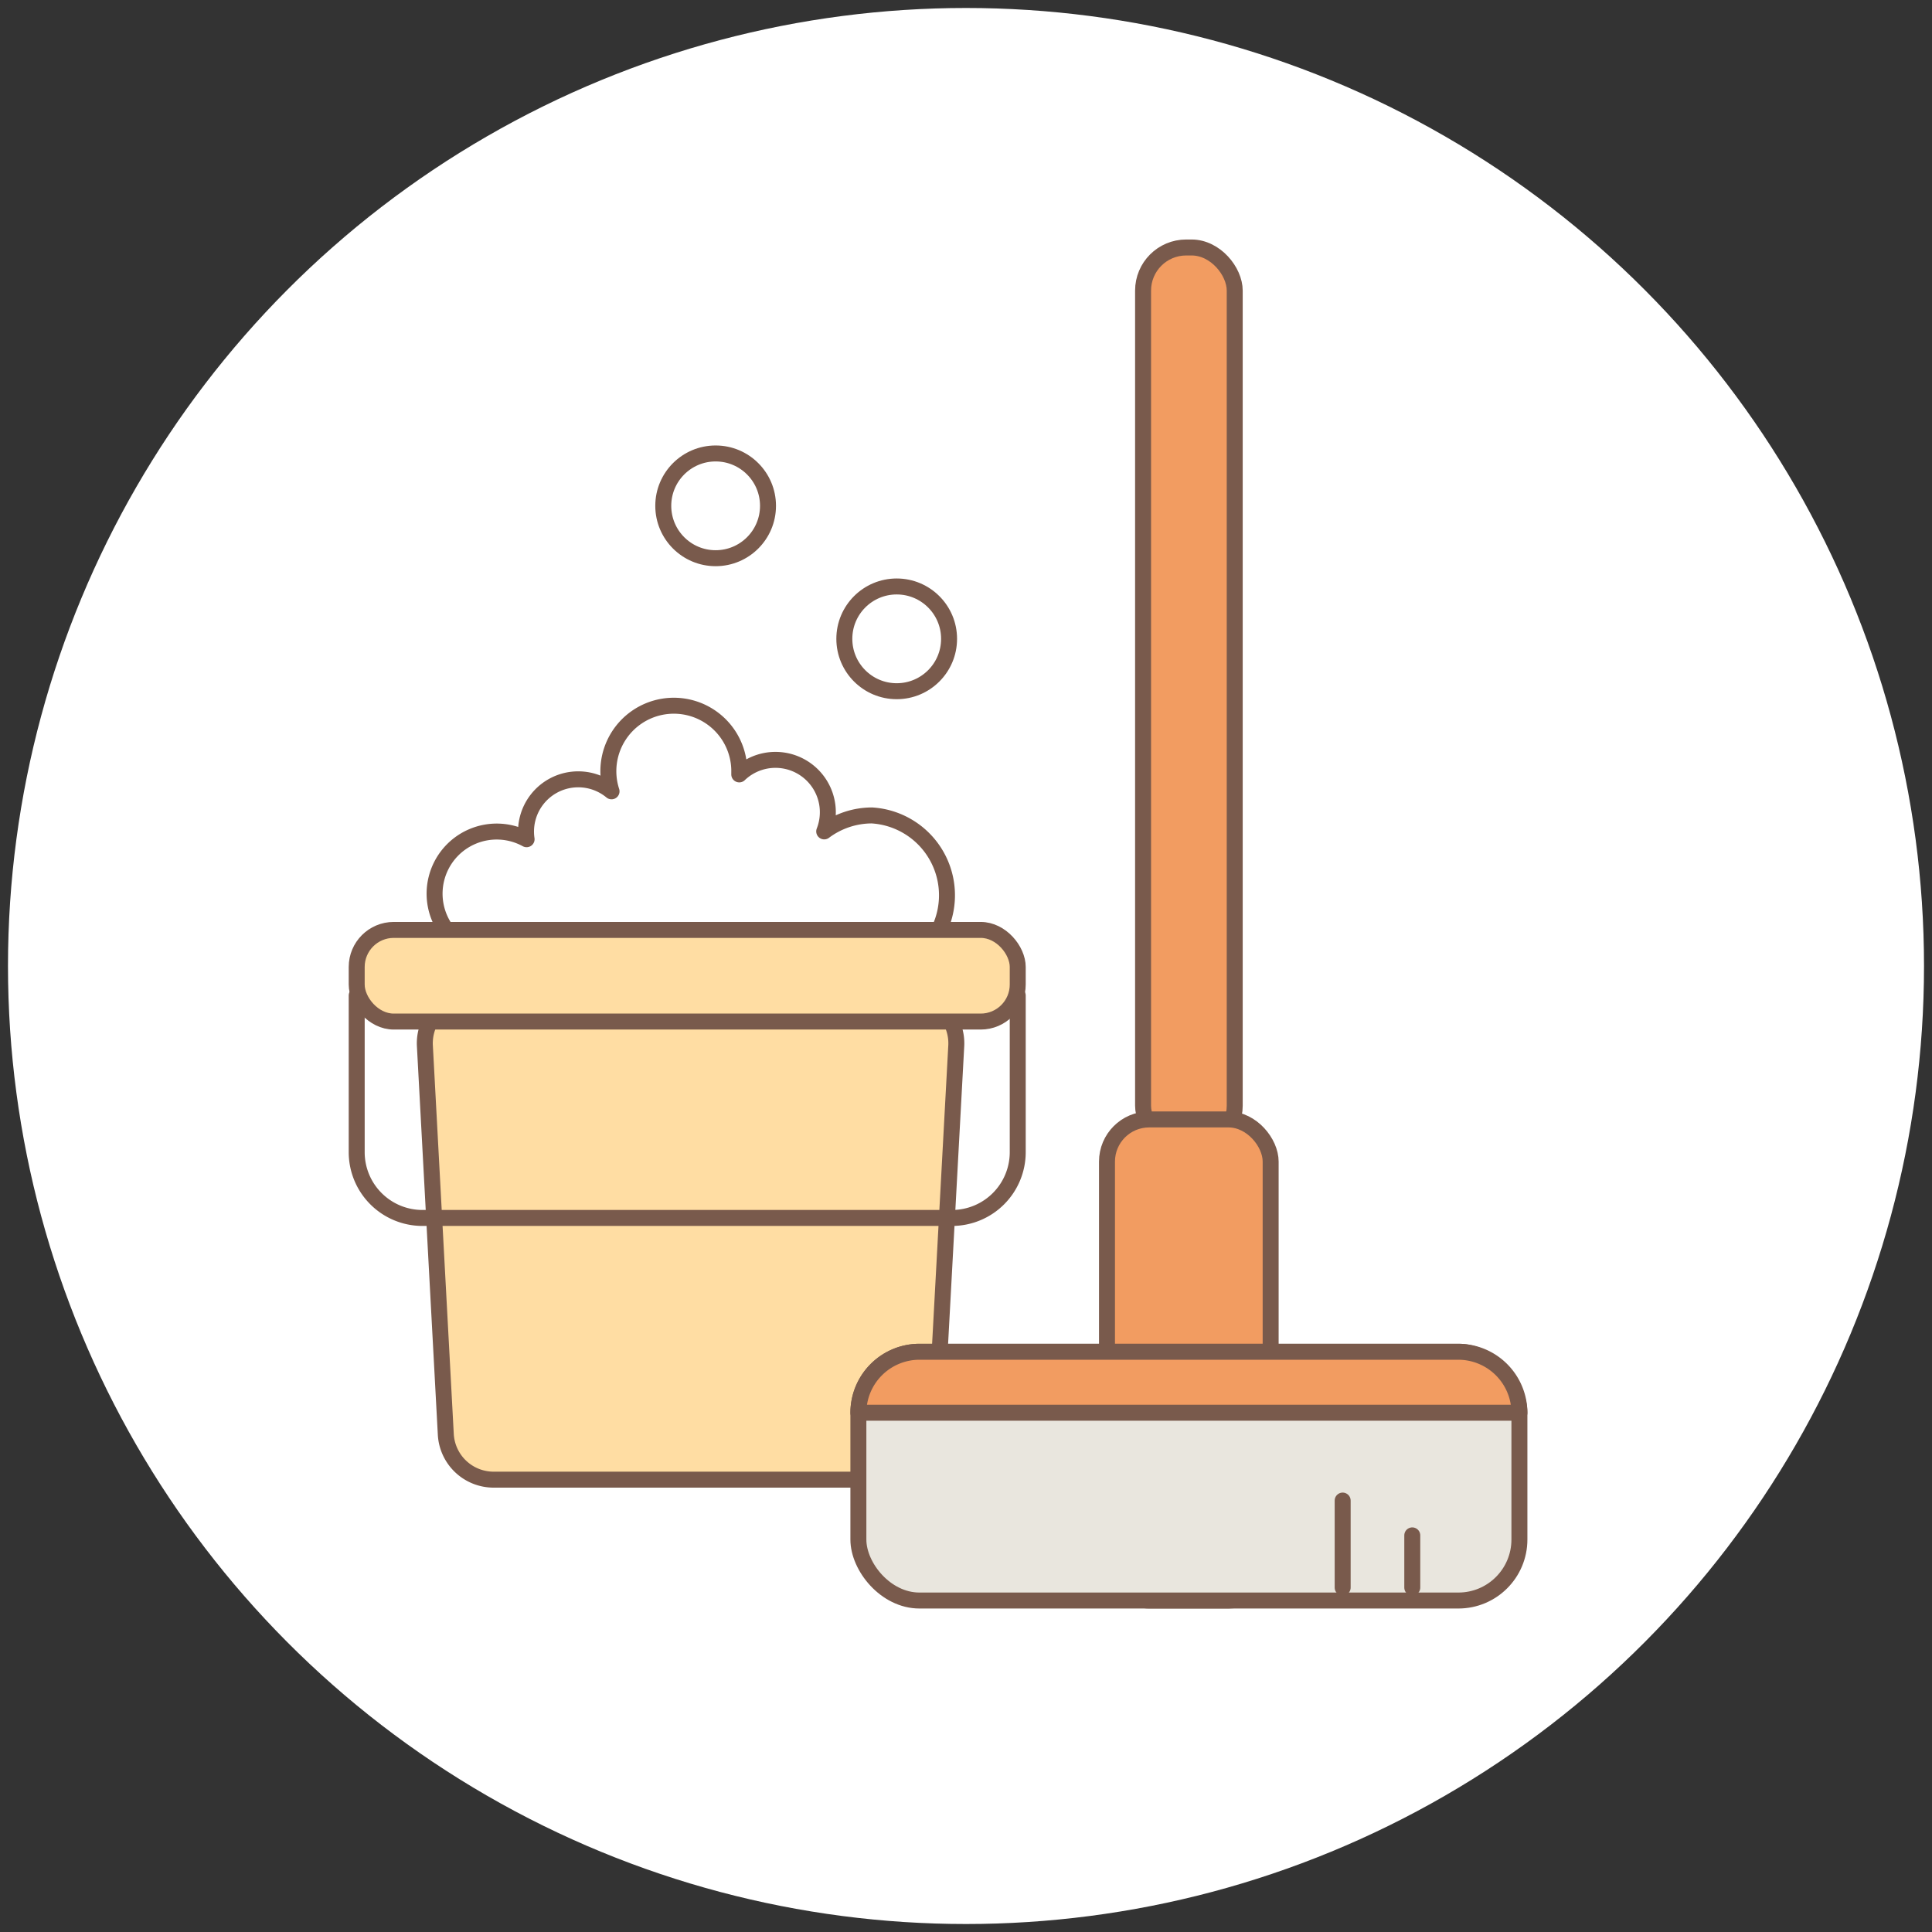
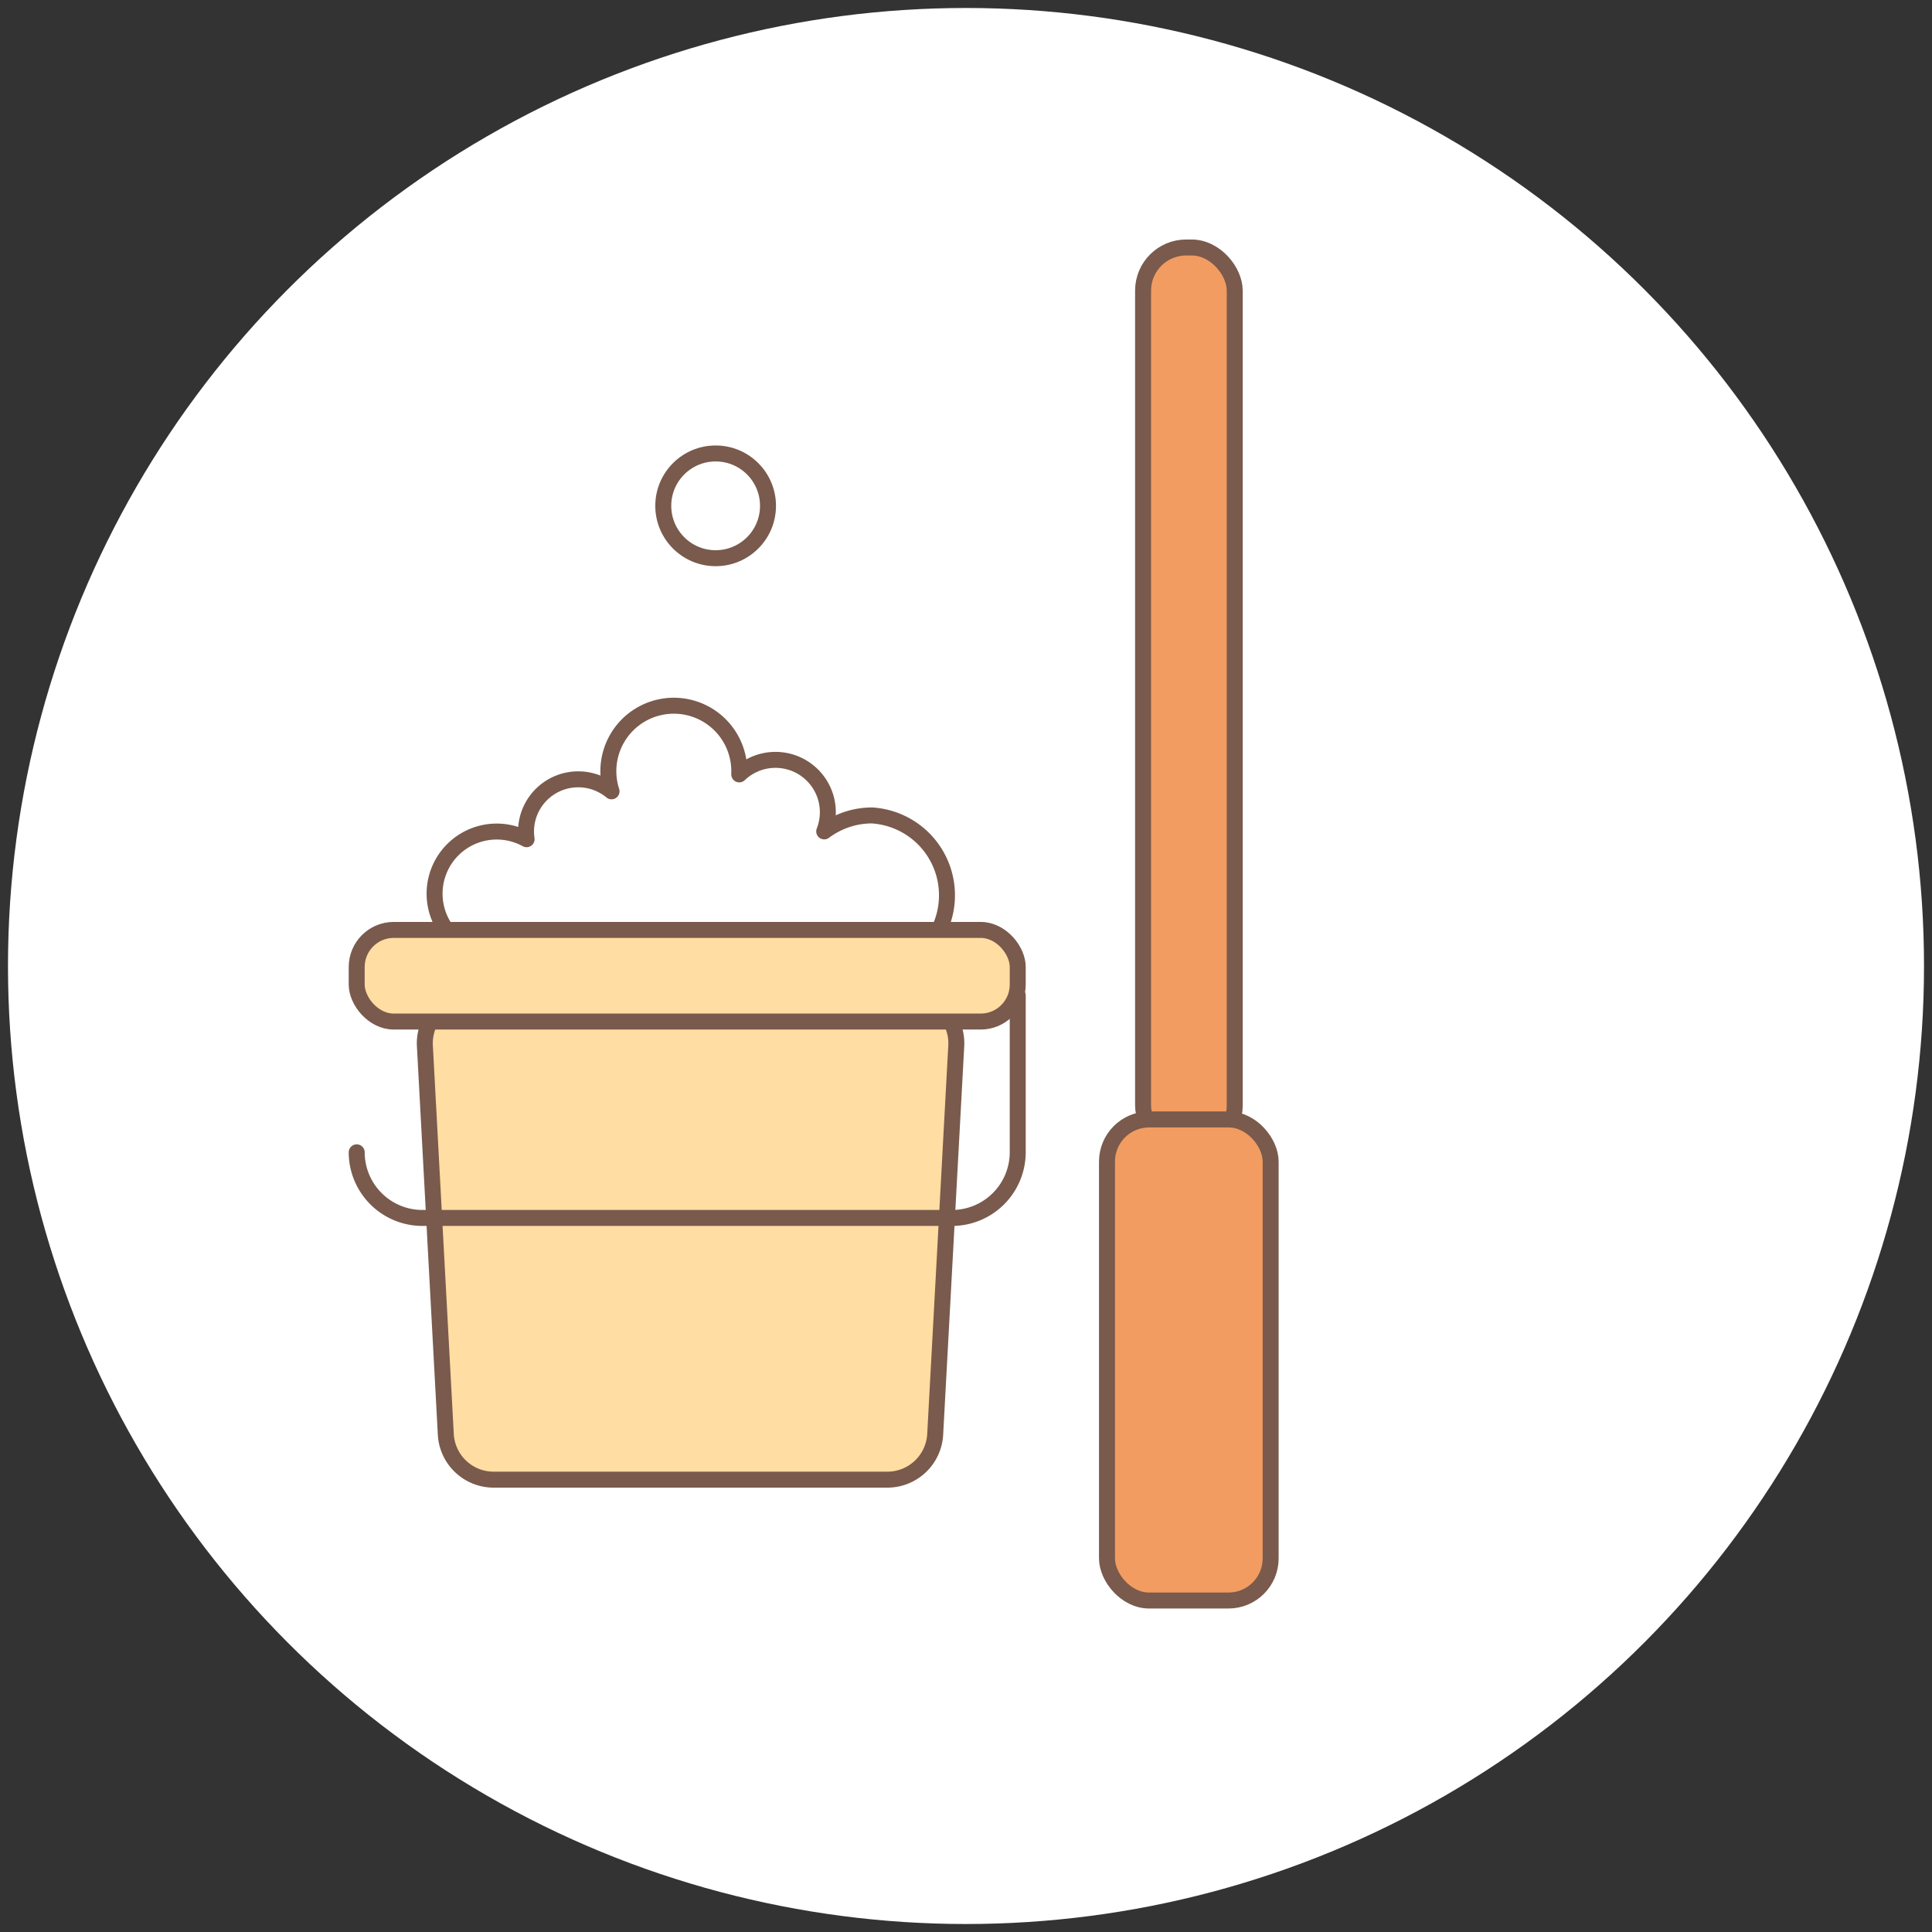
<svg xmlns="http://www.w3.org/2000/svg" id="Слой_1" data-name="Слой 1" viewBox="0 0 121 121">
  <rect x="0" y="0" width="121" height="121" fill="#333333" stroke="none" />
  <defs>
    <style>.cls-1{fill:#fff;}.cls-2{fill:none;}.cls-2,.cls-3,.cls-4,.cls-5{stroke:#795a4c;stroke-linecap:round;stroke-linejoin:round;}.cls-3{fill:#ffdda3;}.cls-4{fill:#f29c61;}.cls-5{fill:#e9e6de;}</style>
  </defs>
  <title>иконки</title>
  <circle class="cls-1" cx="60.5" cy="60.5" r="60" />
  <path class="cls-2" d="M54.62,51.07a5,5,0,0,0-3,1,3.28,3.28,0,0,0-5.32-3.57c0-.1,0-.2,0-.3a4.1,4.1,0,1,0-8,1.36,3.27,3.27,0,0,0-5.32,3,3.89,3.89,0,1,0-1.88,7.3l.32,0-1.14,2.27H54.52L54,61.07a5,5,0,1,0,.6-10Z" />
  <path class="cls-3" d="M55.57,92.67H30.92a3,3,0,0,1-3-2.84L26.61,65.5a3,3,0,0,1,3-3.16H56.89a3,3,0,0,1,3,3.16L58.57,89.84A3,3,0,0,1,55.57,92.67Z" />
  <rect class="cls-3" x="22.34" y="58.24" width="41.4" height="5.74" rx="2.32" ry="2.32" />
-   <path class="cls-2" d="M63.74,62.35v9.82a4.12,4.12,0,0,1-4.11,4.11H26.45a4.12,4.12,0,0,1-4.11-4.11V62.35" />
+   <path class="cls-2" d="M63.74,62.35v9.82a4.12,4.12,0,0,1-4.11,4.11H26.45a4.12,4.12,0,0,1-4.11-4.11" />
  <circle class="cls-2" cx="44.82" cy="31.68" r="3.28" />
-   <circle class="cls-2" cx="56.16" cy="40.01" r="3.28" />
  <rect class="cls-4" x="71.59" y="15.5" width="5.74" height="56.45" rx="2.7" ry="2.7" />
  <rect class="cls-4" x="69.33" y="70.11" width="10.25" height="30.13" rx="2.64" ry="2.64" />
-   <rect class="cls-5" x="53.76" y="84.66" width="41.4" height="15.58" rx="3.82" ry="3.82" />
-   <path class="cls-4" d="M53.76,88.48a3.83,3.83,0,0,1,3.82-3.82H91.34a3.83,3.83,0,0,1,3.82,3.82Z" />
-   <line class="cls-2" x1="84.09" y1="93.98" x2="84.09" y2="99.43" />
-   <line class="cls-2" x1="88.45" y1="96.16" x2="88.45" y2="99.43" />
</svg>